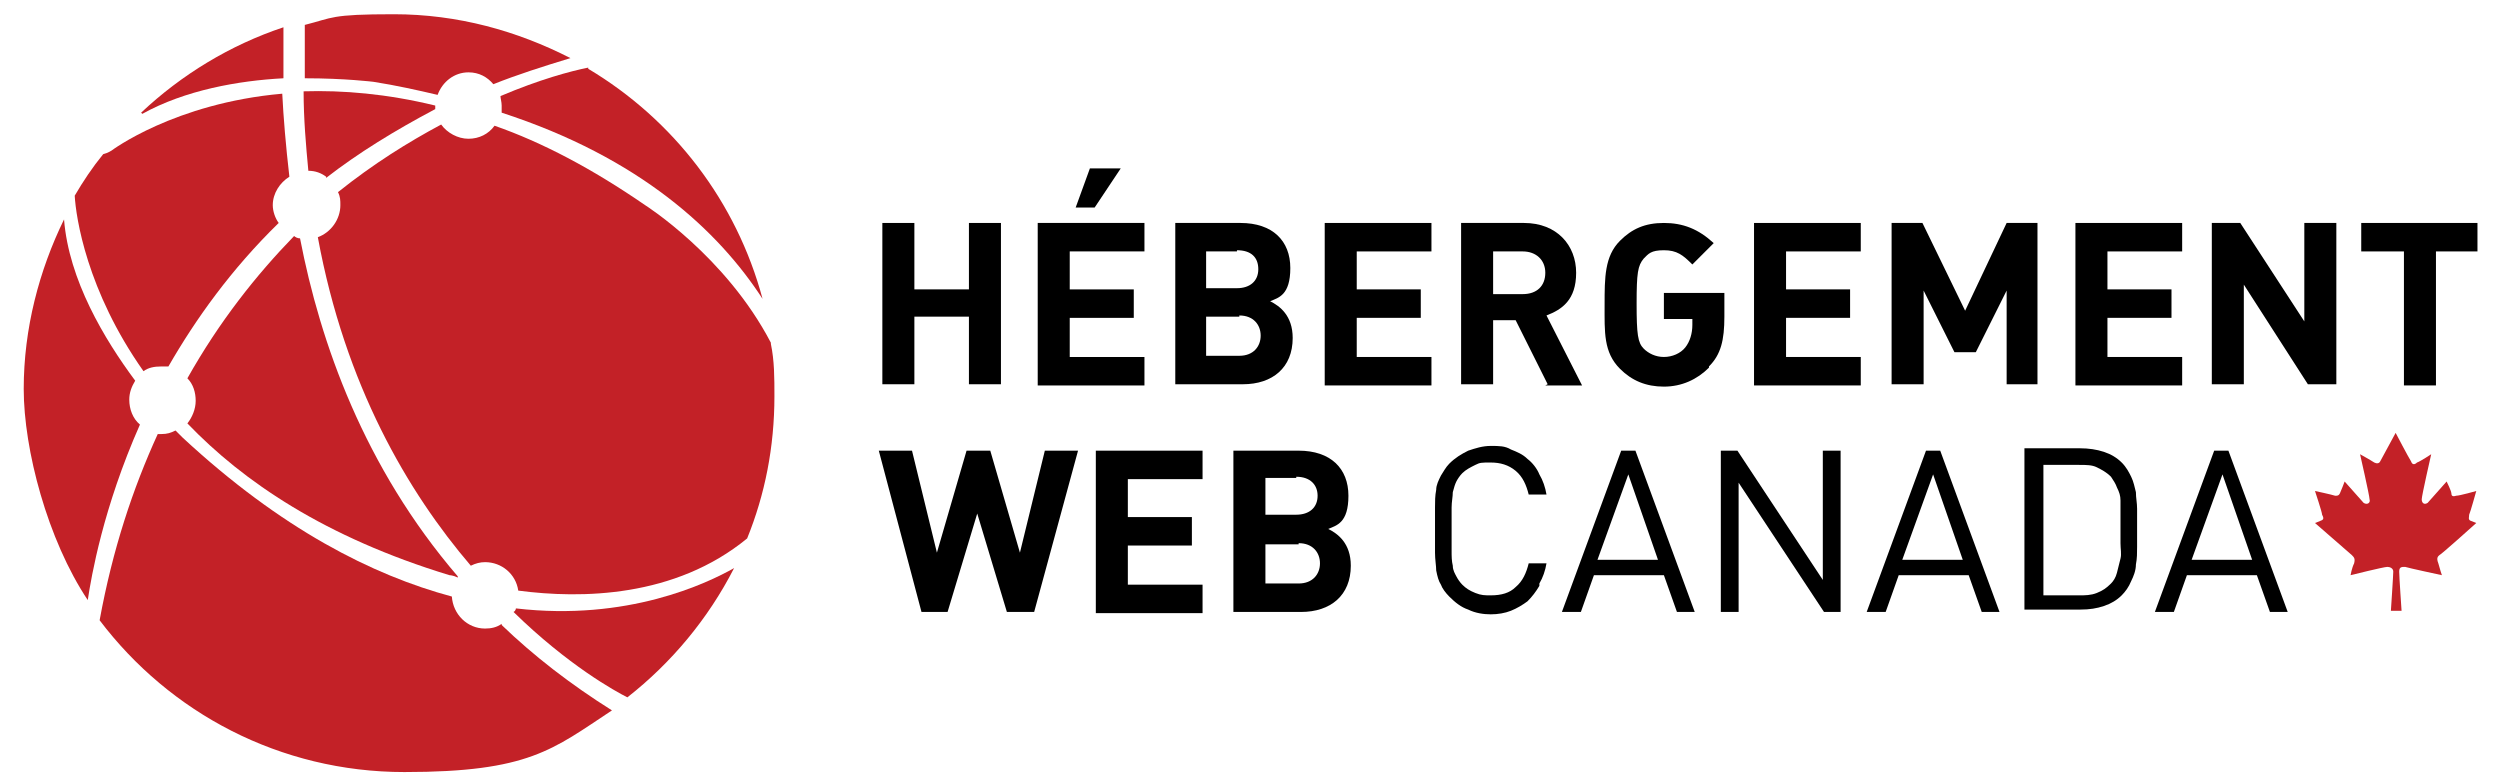
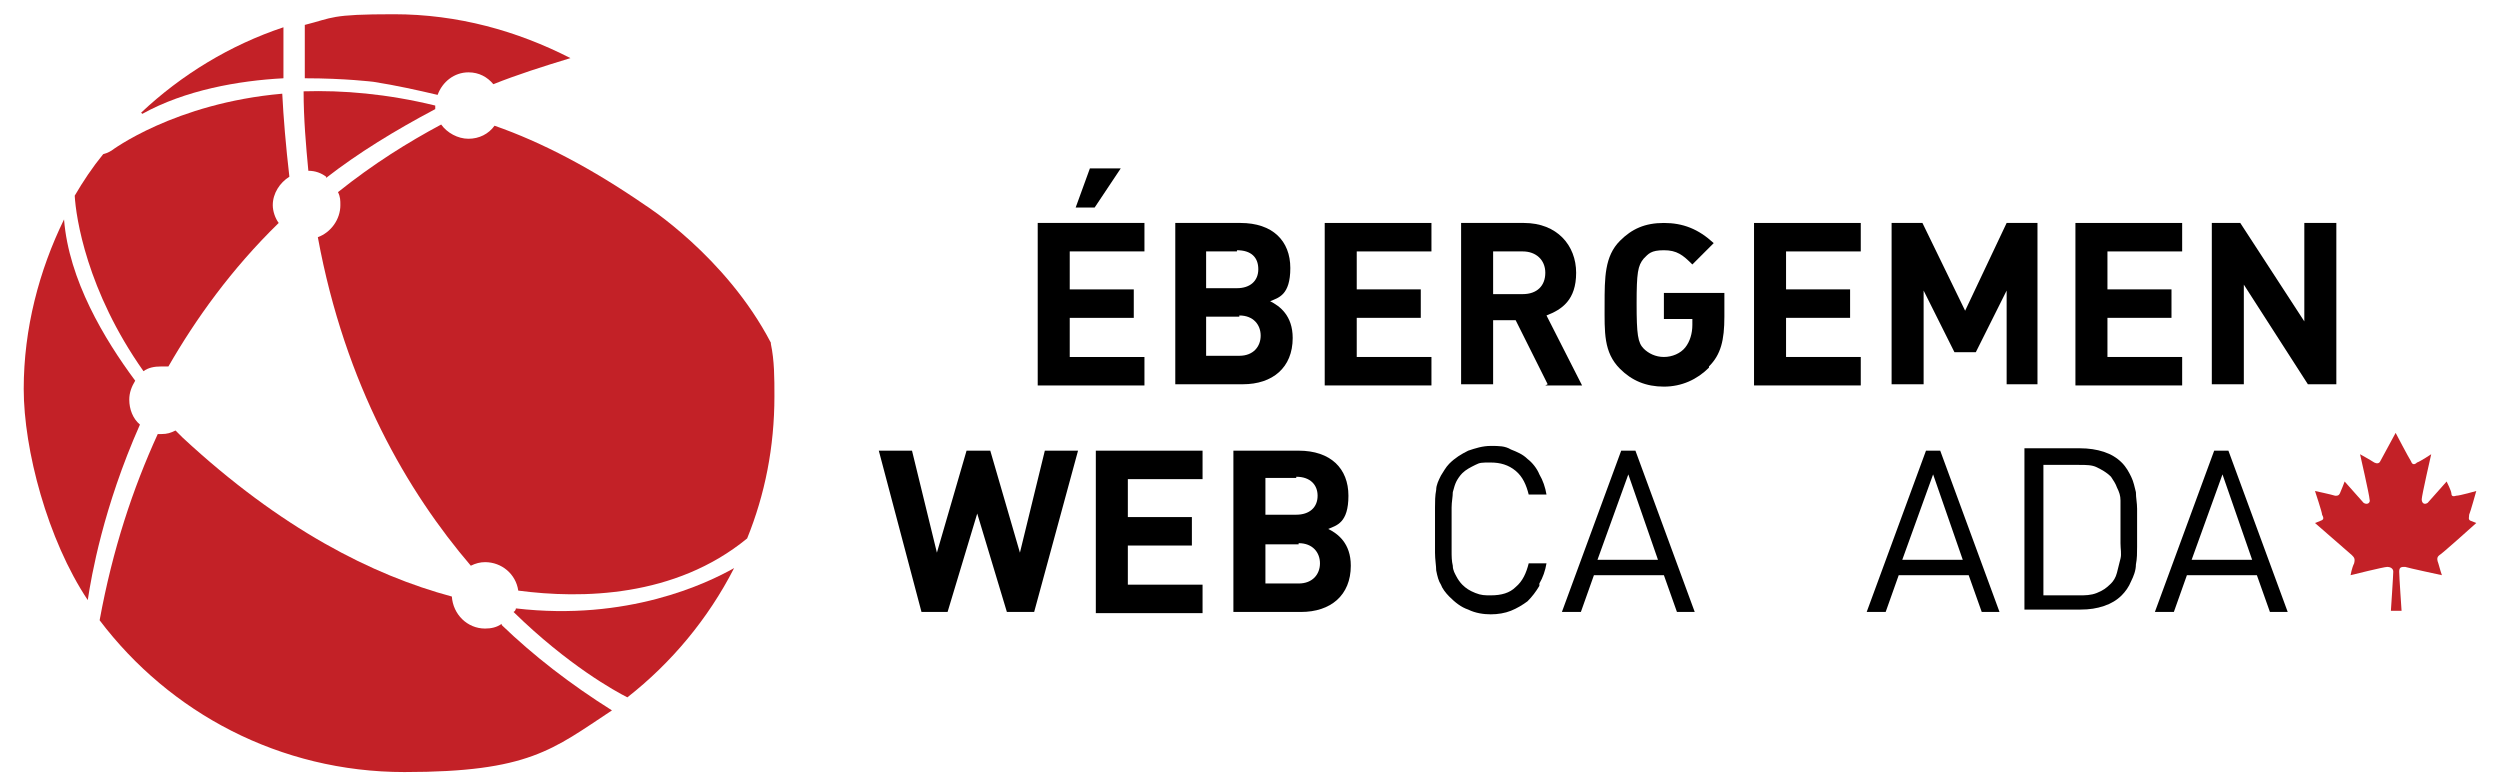
<svg xmlns="http://www.w3.org/2000/svg" id="Layer_2" version="1.1" viewBox="0 0 210.8 66">
  <defs>
    <style>
      .st0 {
        fill: #c32127;
      }
    </style>
  </defs>
  <g>
    <g>
-       <path d="M81.7,32.4v-5.7h-4.6v5.7h-2.7v-13.6h2.7v5.6h4.6v-5.6h2.7v13.6h-2.7Z" />
      <path d="M87.5,32.4v-13.6h9v2.4h-6.3v3.2h5.4v2.4h-5.4v3.3h6.3v2.4h-9ZM92.4,17.5h-1.7l1.2-3.3h2.6l-2.2,3.3Z" />
      <path d="M104.8,32.4h-5.7v-13.6h5.5c2.7,0,4.2,1.5,4.2,3.8s-1,2.5-1.7,2.8c.8.4,1.9,1.2,1.9,3.1,0,2.5-1.7,3.9-4.2,3.9ZM104.3,21.2h-2.6v3.1h2.6c1.1,0,1.8-.6,1.8-1.6s-.6-1.6-1.8-1.6ZM104.5,26.7h-2.8v3.3h2.8c1.2,0,1.8-.8,1.8-1.7s-.6-1.7-1.8-1.7Z" />
      <path d="M111.7,32.4v-13.6h9v2.4h-6.3v3.2h5.4v2.4h-5.4v3.3h6.3v2.4h-9Z" />
      <path d="M130.5,32.4l-2.7-5.4h-1.9v5.4h-2.7v-13.6h5.3c2.8,0,4.4,1.9,4.4,4.2s-1.2,3.1-2.5,3.6l3,5.9h-3.1ZM128.4,21.2h-2.5v3.6h2.5c1.2,0,1.9-.7,1.9-1.8,0-1.1-.8-1.8-1.9-1.8Z" />
      <path d="M144.1,31c-1,1-2.3,1.6-3.8,1.6s-2.7-.5-3.7-1.5c-1.4-1.4-1.3-3.1-1.3-5.4s0-4.1,1.3-5.4c1-1,2.1-1.5,3.7-1.5s2.9.5,4.2,1.7l-1.8,1.8c-.8-.8-1.3-1.2-2.4-1.2s-1.3.3-1.7.7c-.5.6-.6,1.2-.6,3.8s.1,3.3.6,3.8c.4.4,1,.7,1.7.7s1.4-.3,1.8-.8c.4-.5.6-1.2.6-1.9v-.5h-2.4v-2.2h5.1v2c0,2-.3,3.2-1.3,4.2Z" />
      <path d="M147.9,32.4v-13.6h9v2.4h-6.3v3.2h5.4v2.4h-5.4v3.3h6.3v2.4h-9Z" />
      <path d="M169.2,32.4v-7.9l-2.6,5.2h-1.8l-2.6-5.2v7.9h-2.7v-13.6h2.6l3.6,7.4,3.5-7.4h2.6v13.6h-2.7Z" />
      <path d="M175,32.4v-13.6h9v2.4h-6.3v3.2h5.4v2.4h-5.4v3.3h6.3v2.4h-9Z" />
      <path d="M194.6,32.4l-5.4-8.4v8.4h-2.7v-13.6h2.4l5.4,8.3v-8.3h2.7v13.6h-2.4Z" />
-       <path d="M205.4,21.2v11.3h-2.7v-11.3h-3.6v-2.4h9.8v2.4h-3.6Z" />
      <path d="M87.1,51.6h-2.2l-2.5-8.3-2.5,8.3h-2.2l-3.6-13.6h2.8l2.1,8.6,2.5-8.6h2l2.5,8.6,2.1-8.6h2.8l-3.7,13.6Z" />
      <path d="M92.4,51.6v-13.6h9v2.4h-6.3v3.2h5.4v2.4h-5.4v3.3h6.3v2.4s-9,0-9,0Z" />
      <path d="M109.7,51.6h-5.7v-13.6h5.5c2.7,0,4.2,1.5,4.2,3.8s-1,2.5-1.7,2.8c.8.4,1.9,1.2,1.9,3.1,0,2.5-1.7,3.9-4.2,3.9ZM109.3,40.3h-2.6v3.1h2.6c1.1,0,1.8-.6,1.8-1.6,0-.9-.6-1.6-1.8-1.6ZM109.5,45.9h-2.8v3.3h2.8c1.2,0,1.8-.8,1.8-1.7s-.6-1.7-1.8-1.7Z" />
      <path d="M129.8,49.4c-.3.5-.6.9-1,1.3-.4.3-.9.6-1.4.8-.5.2-1.1.3-1.7.3s-1.3-.1-1.9-.4c-.6-.2-1.1-.6-1.6-1.1-.3-.3-.6-.7-.7-1-.2-.3-.3-.7-.4-1.2,0-.4-.1-.9-.1-1.5,0-.5,0-1.2,0-1.9s0-1.4,0-1.9c0-.5,0-1,.1-1.5,0-.4.2-.8.4-1.2.2-.3.4-.7.7-1,.5-.5,1-.8,1.6-1.1.6-.2,1.2-.4,1.9-.4s1.2,0,1.7.3c.5.2,1,.4,1.4.8.4.3.8.8,1,1.3.3.5.5,1.1.6,1.7h-1.5c-.2-.8-.5-1.5-1.1-2s-1.3-.7-2.1-.7-.9,0-1.3.2-.8.4-1.1.7c-.2.2-.4.5-.5.7-.1.2-.2.5-.3.9,0,.4-.1.8-.1,1.3s0,1.1,0,1.8,0,1.3,0,1.8c0,.5,0,.9.1,1.3,0,.4.2.7.3.9.1.2.3.5.5.7.3.3.6.5,1.1.7s.8.2,1.3.2c.9,0,1.6-.2,2.1-.7.6-.5.9-1.2,1.1-2h1.5c-.1.6-.3,1.2-.6,1.7Z" />
      <path d="M141.4,51.6l-1.1-3.1h-5.9l-1.1,3.1h-1.6l5-13.6h1.2l5,13.6s-1.6,0-1.6,0ZM137.3,40l-2.6,7.2h5.1l-2.5-7.2Z" />
-       <path d="M153.8,51.6l-7.2-10.9v10.9h-1.5v-13.6h1.4l7.2,10.9v-10.9h1.5v13.6s-1.4,0-1.4,0Z" />
      <path d="M167.1,51.6l-1.1-3.1h-5.9l-1.1,3.1h-1.6l5-13.6h1.2l5,13.6s-1.6,0-1.6,0ZM163,40l-2.6,7.2h5.1l-2.5-7.2Z" />
      <path d="M180.2,46.1c0,.5,0,1-.1,1.5,0,.5-.2,1-.4,1.4-.2.5-.5.9-.8,1.2-.4.4-.9.7-1.5.9-.6.2-1.2.3-2,.3h-4.7v-13.6h4.7c.7,0,1.4.1,2,.3.6.2,1.1.5,1.5.9.4.4.6.8.8,1.2.2.4.3.9.4,1.3,0,.5.1.9.1,1.4,0,.5,0,1,0,1.4s0,1,0,1.5ZM178.8,43.4c0-.4,0-.8,0-1.2s-.1-.7-.3-1.1c-.1-.3-.3-.6-.5-.9-.4-.4-.8-.6-1.2-.8s-.9-.2-1.5-.2h-3v11h3c.5,0,1,0,1.5-.2s.8-.4,1.2-.8c.2-.2.4-.5.5-.9.1-.4.2-.8.3-1.2s0-.8,0-1.3,0-.9,0-1.3c0-.4,0-.8,0-1.3Z" />
      <path d="M191.4,51.6l-1.1-3.1h-5.9l-1.1,3.1h-1.6l5-13.6h1.2l5,13.6s-1.6,0-1.6,0ZM187.4,40l-2.6,7.2h5.1l-2.5-7.2Z" />
    </g>
    <g>
      <path class="st0" d="M12,9.6c3.6-2,8.1-2.8,11.9-3,0-2,0-3.4,0-4.3-4.5,1.5-8.6,4-12,7.2Z" />
      <path class="st0" d="M10.9,33.7c0-.6.2-1.1.5-1.6-2.6-3.5-5.6-8.5-6-13.6-2.1,4.3-3.4,9.2-3.4,14.3s2,12.7,5.4,17.8c.3-2,1.3-7.8,4.4-14.8-.6-.5-.9-1.3-.9-2.1Z" />
      <path class="st0" d="M43.5,51.3c0,0,0,.2-.2.3,4.6,4.5,8.6,6.7,9.6,7.2,3.7-2.9,6.8-6.6,9-10.9-2.3,1.3-9,4.5-18.4,3.4Z" />
      <path class="st0" d="M42.3,52.6c-.4.3-.9.4-1.4.4-1.5,0-2.7-1.2-2.8-2.7-6.7-1.8-14.4-5.7-22.7-13.4,0,0-.2-.2-.6-.6-.4.2-.7.3-1.2.3s-.2,0-.3,0c-2.1,4.6-3.8,9.7-4.9,15.7,5.9,7.8,15.2,12.8,25.7,12.8s12.5-1.9,17.5-5.2c-3.5-2.2-6.6-4.6-9.3-7.2Z" />
-       <path class="st0" d="M49.6,5.7c-1.5.3-4.1,1-7.4,2.4,0,.2.1.5.1.8s0,.4,0,.6c11.7,3.8,18.3,10,22,15.7-2.2-8.2-7.5-15.1-14.7-19.4Z" />
      <path class="st0" d="M27.5,15c2.7-2.1,5.8-4,9.2-5.8,0,0,0-.2,0-.3-4.1-1-7.8-1.3-11.1-1.2,0,2.3.2,4.6.4,6.7.6,0,1.1.2,1.5.5Z" />
      <path class="st0" d="M65,28.9c-3.8-7.3-10.6-11.6-10.6-11.6-4.5-3.1-8.7-5.3-12.7-6.7-.5.7-1.3,1.1-2.2,1.1s-1.8-.5-2.3-1.2c-2.8,1.5-5.7,3.3-8.7,5.7.2.4.2.7.2,1.1,0,1.2-.8,2.3-1.9,2.7,2.3,12.5,7.6,21.5,12.9,27.7.4-.2.8-.3,1.2-.3,1.4,0,2.6,1,2.8,2.4,5.3.7,13.2.6,19.3-4.4,1.5-3.7,2.3-7.7,2.3-12,0-1.5,0-3-.3-4.4Z" />
      <path class="st0" d="M39.5,6.1c.9,0,1.6.4,2.1,1,2-.8,4.2-1.5,6.5-2.2-4.5-2.3-9.5-3.7-14.9-3.7s-5.1.3-7.5.9c0,1.5,0,3,0,4.5,3.4,0,5.8.3,5.8.3,1.9.3,3.7.7,5.4,1.1.4-1.1,1.4-1.9,2.6-1.9Z" />
      <path class="st0" d="M24.4,14.9c-.3-2.6-.5-5-.6-7-9.1.8-14.4,4.8-14.4,4.8,0,0-.3.2-.7.3-.9,1.1-1.7,2.3-2.4,3.5.1,1.8,1,8,5.8,14.8.4-.3.9-.4,1.5-.4s.4,0,.6,0c2.3-4,5.3-8.2,9.3-12.1-.3-.4-.5-1-.5-1.5,0-1,.6-1.9,1.4-2.4Z" />
-       <path class="st0" d="M38.6,48.6c-7.9-9.2-11.6-19.7-13.3-28.5-.2,0-.4-.1-.5-.2-3.2,3.3-6.3,7.2-9,12,.5.5.7,1.2.7,1.9s-.3,1.4-.7,1.9c4.7,4.9,11.6,9.6,22.1,12.8,0,0,.3,0,.7.2,0,0,0,0,0,0Z" />
    </g>
  </g>
  <path class="st0" d="M205.6,47.5c.1.4.3,1,.3,1,0,0-2.8-.6-3.1-.7-.3,0-.5,0-.5.4s.2,3.3.2,3.3h-.9s.2-3,.2-3.3-.3-.4-.5-.4c-.3,0-3.1.7-3.1.7,0,0,.1-.6.3-1,.1-.4,0-.5-.2-.7,0,0-3.1-2.7-3.1-2.7l.5-.2c.3-.1.2-.3.1-.5,0-.2-.6-2-.6-2,0,0,1.4.3,1.7.4.2,0,.3,0,.4-.2s.4-1,.4-1c0,0,1.6,1.8,1.6,1.8.3.2.6,0,.5-.3,0-.3-.8-3.8-.8-3.8,0,0,.9.5,1.2.7.2.1.4.1.5-.1.1-.2,1.3-2.4,1.3-2.4,0,0,1.1,2.1,1.3,2.4.1.3.3.3.5.1.3-.1,1.2-.7,1.2-.7,0,0-.8,3.5-.8,3.8,0,.3.2.5.5.3,0,0,1.6-1.8,1.6-1.8,0,0,.4.8.4,1s.1.3.4.2c.3,0,1.7-.4,1.7-.4,0,0-.5,1.8-.6,2,0,.2-.1.4.1.5l.5.2s-3,2.7-3.1,2.7c-.1.1-.3.2-.1.7Z" />
</svg>